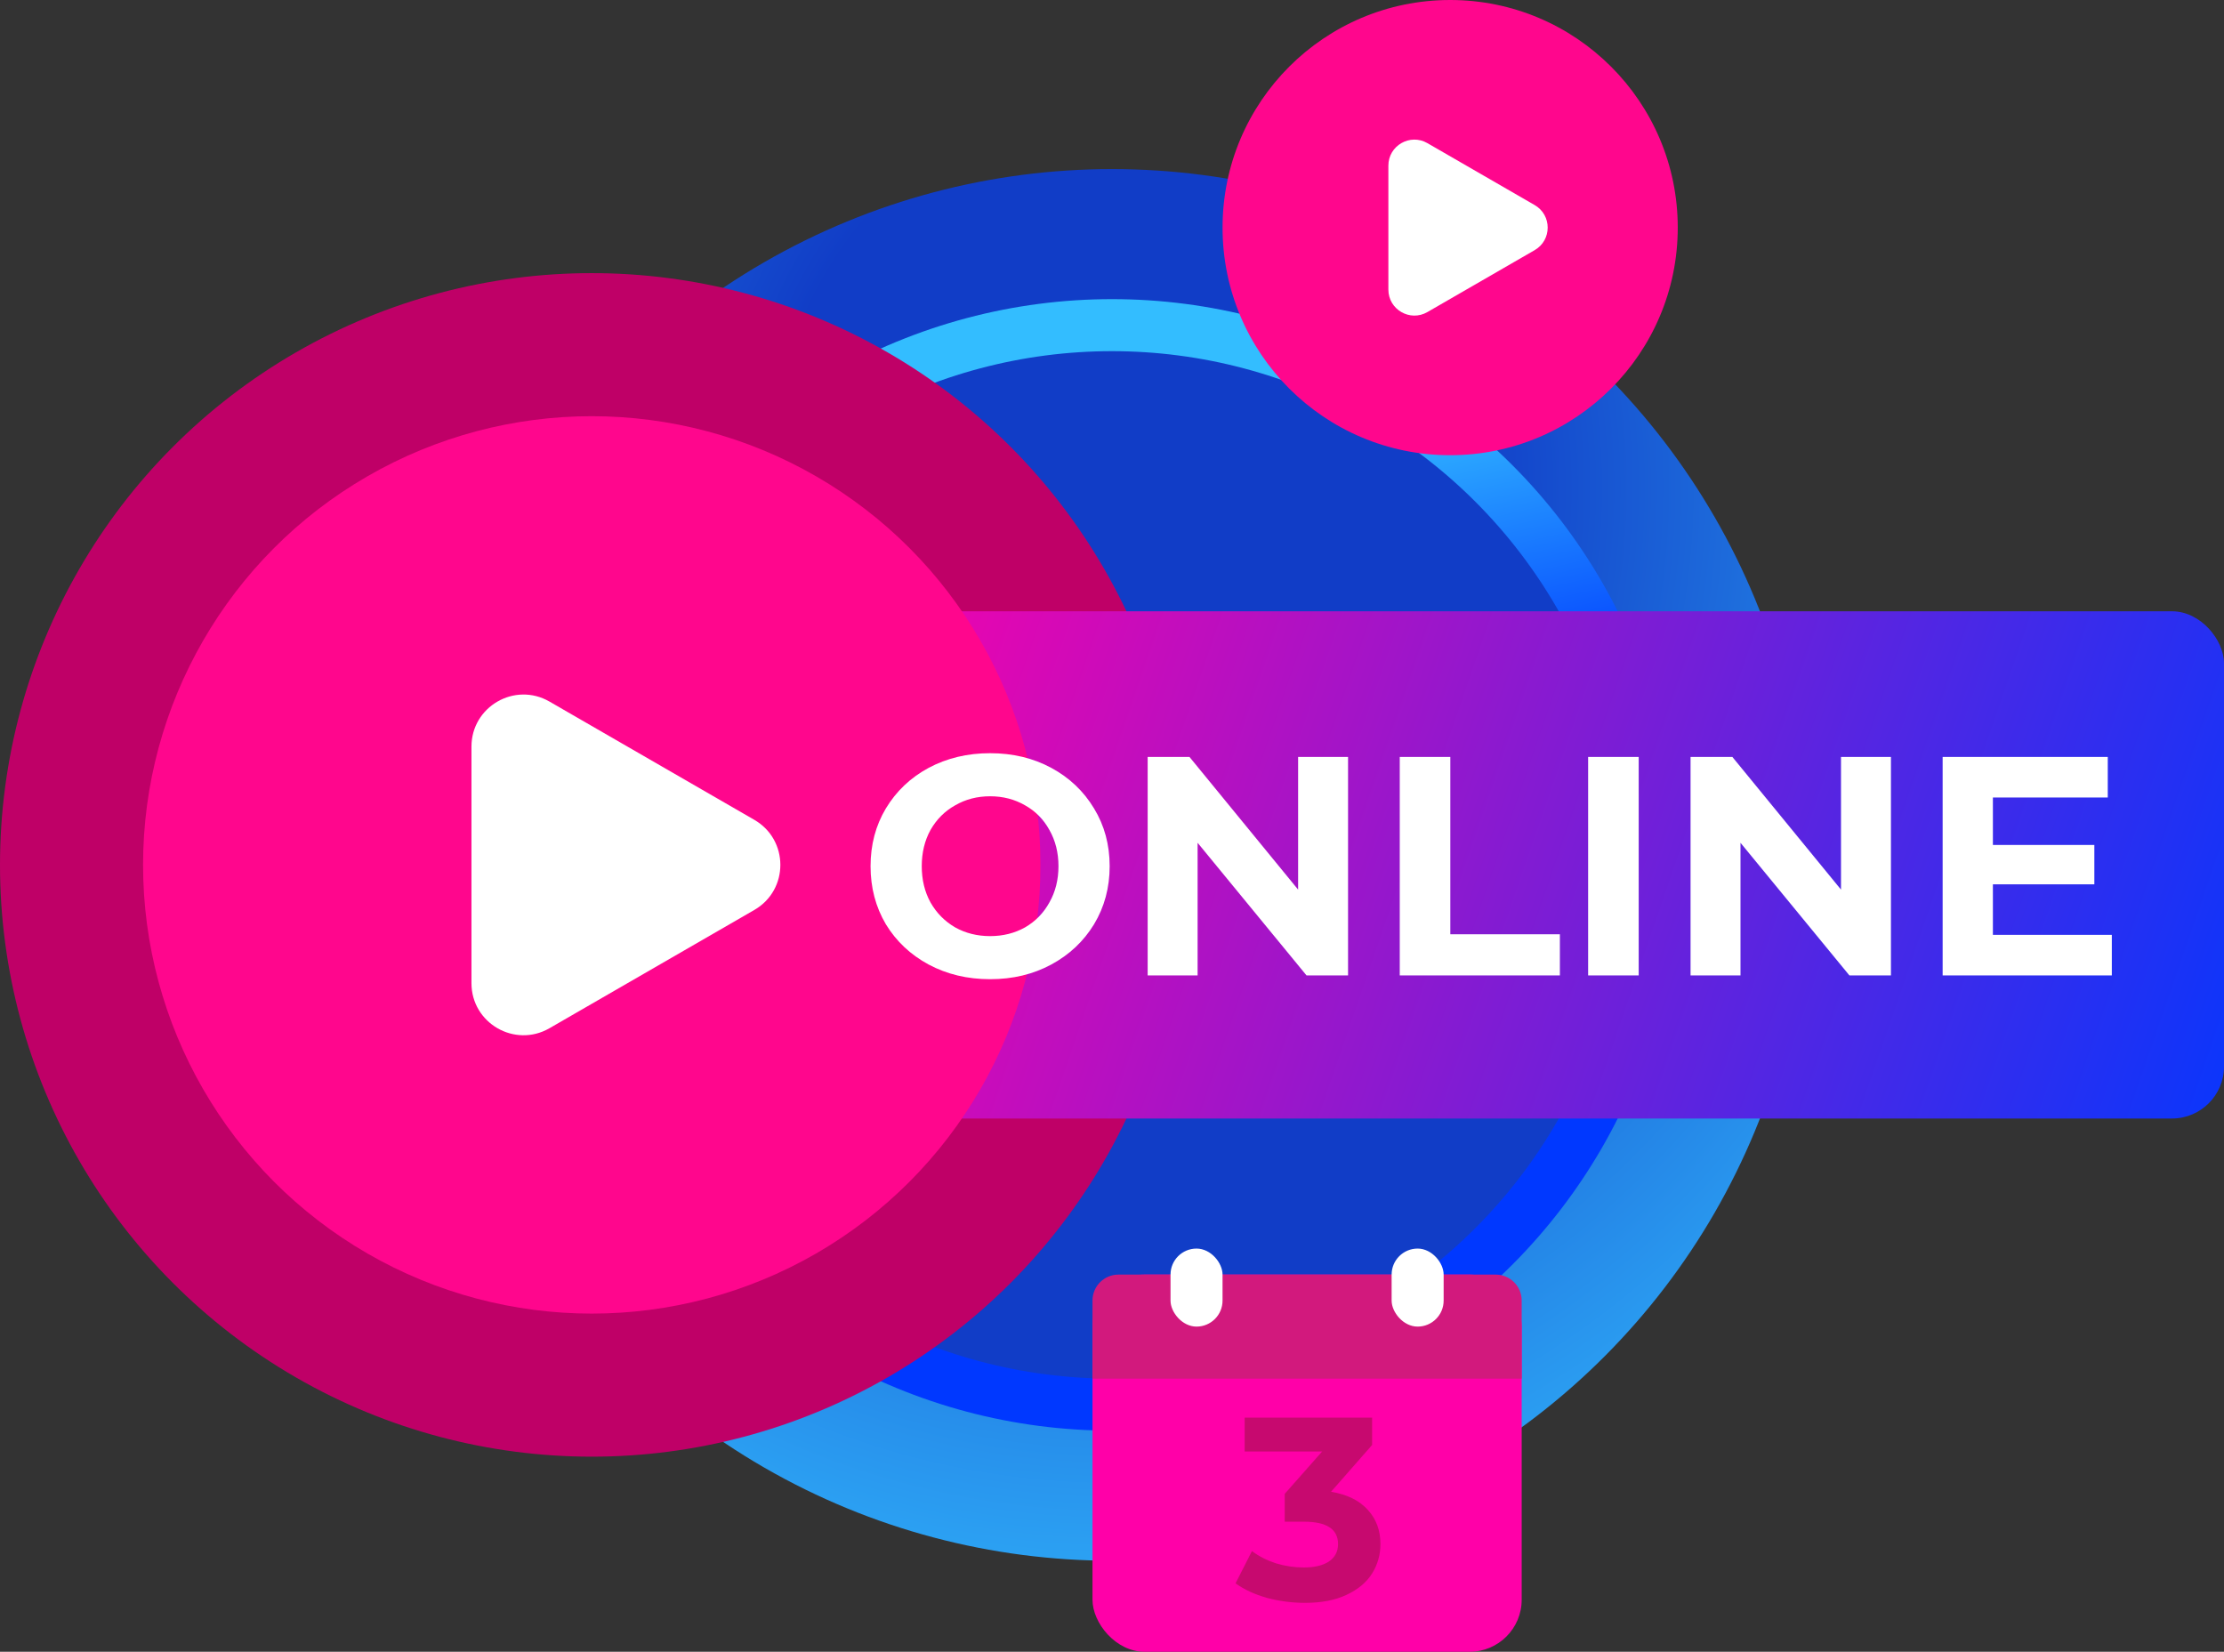
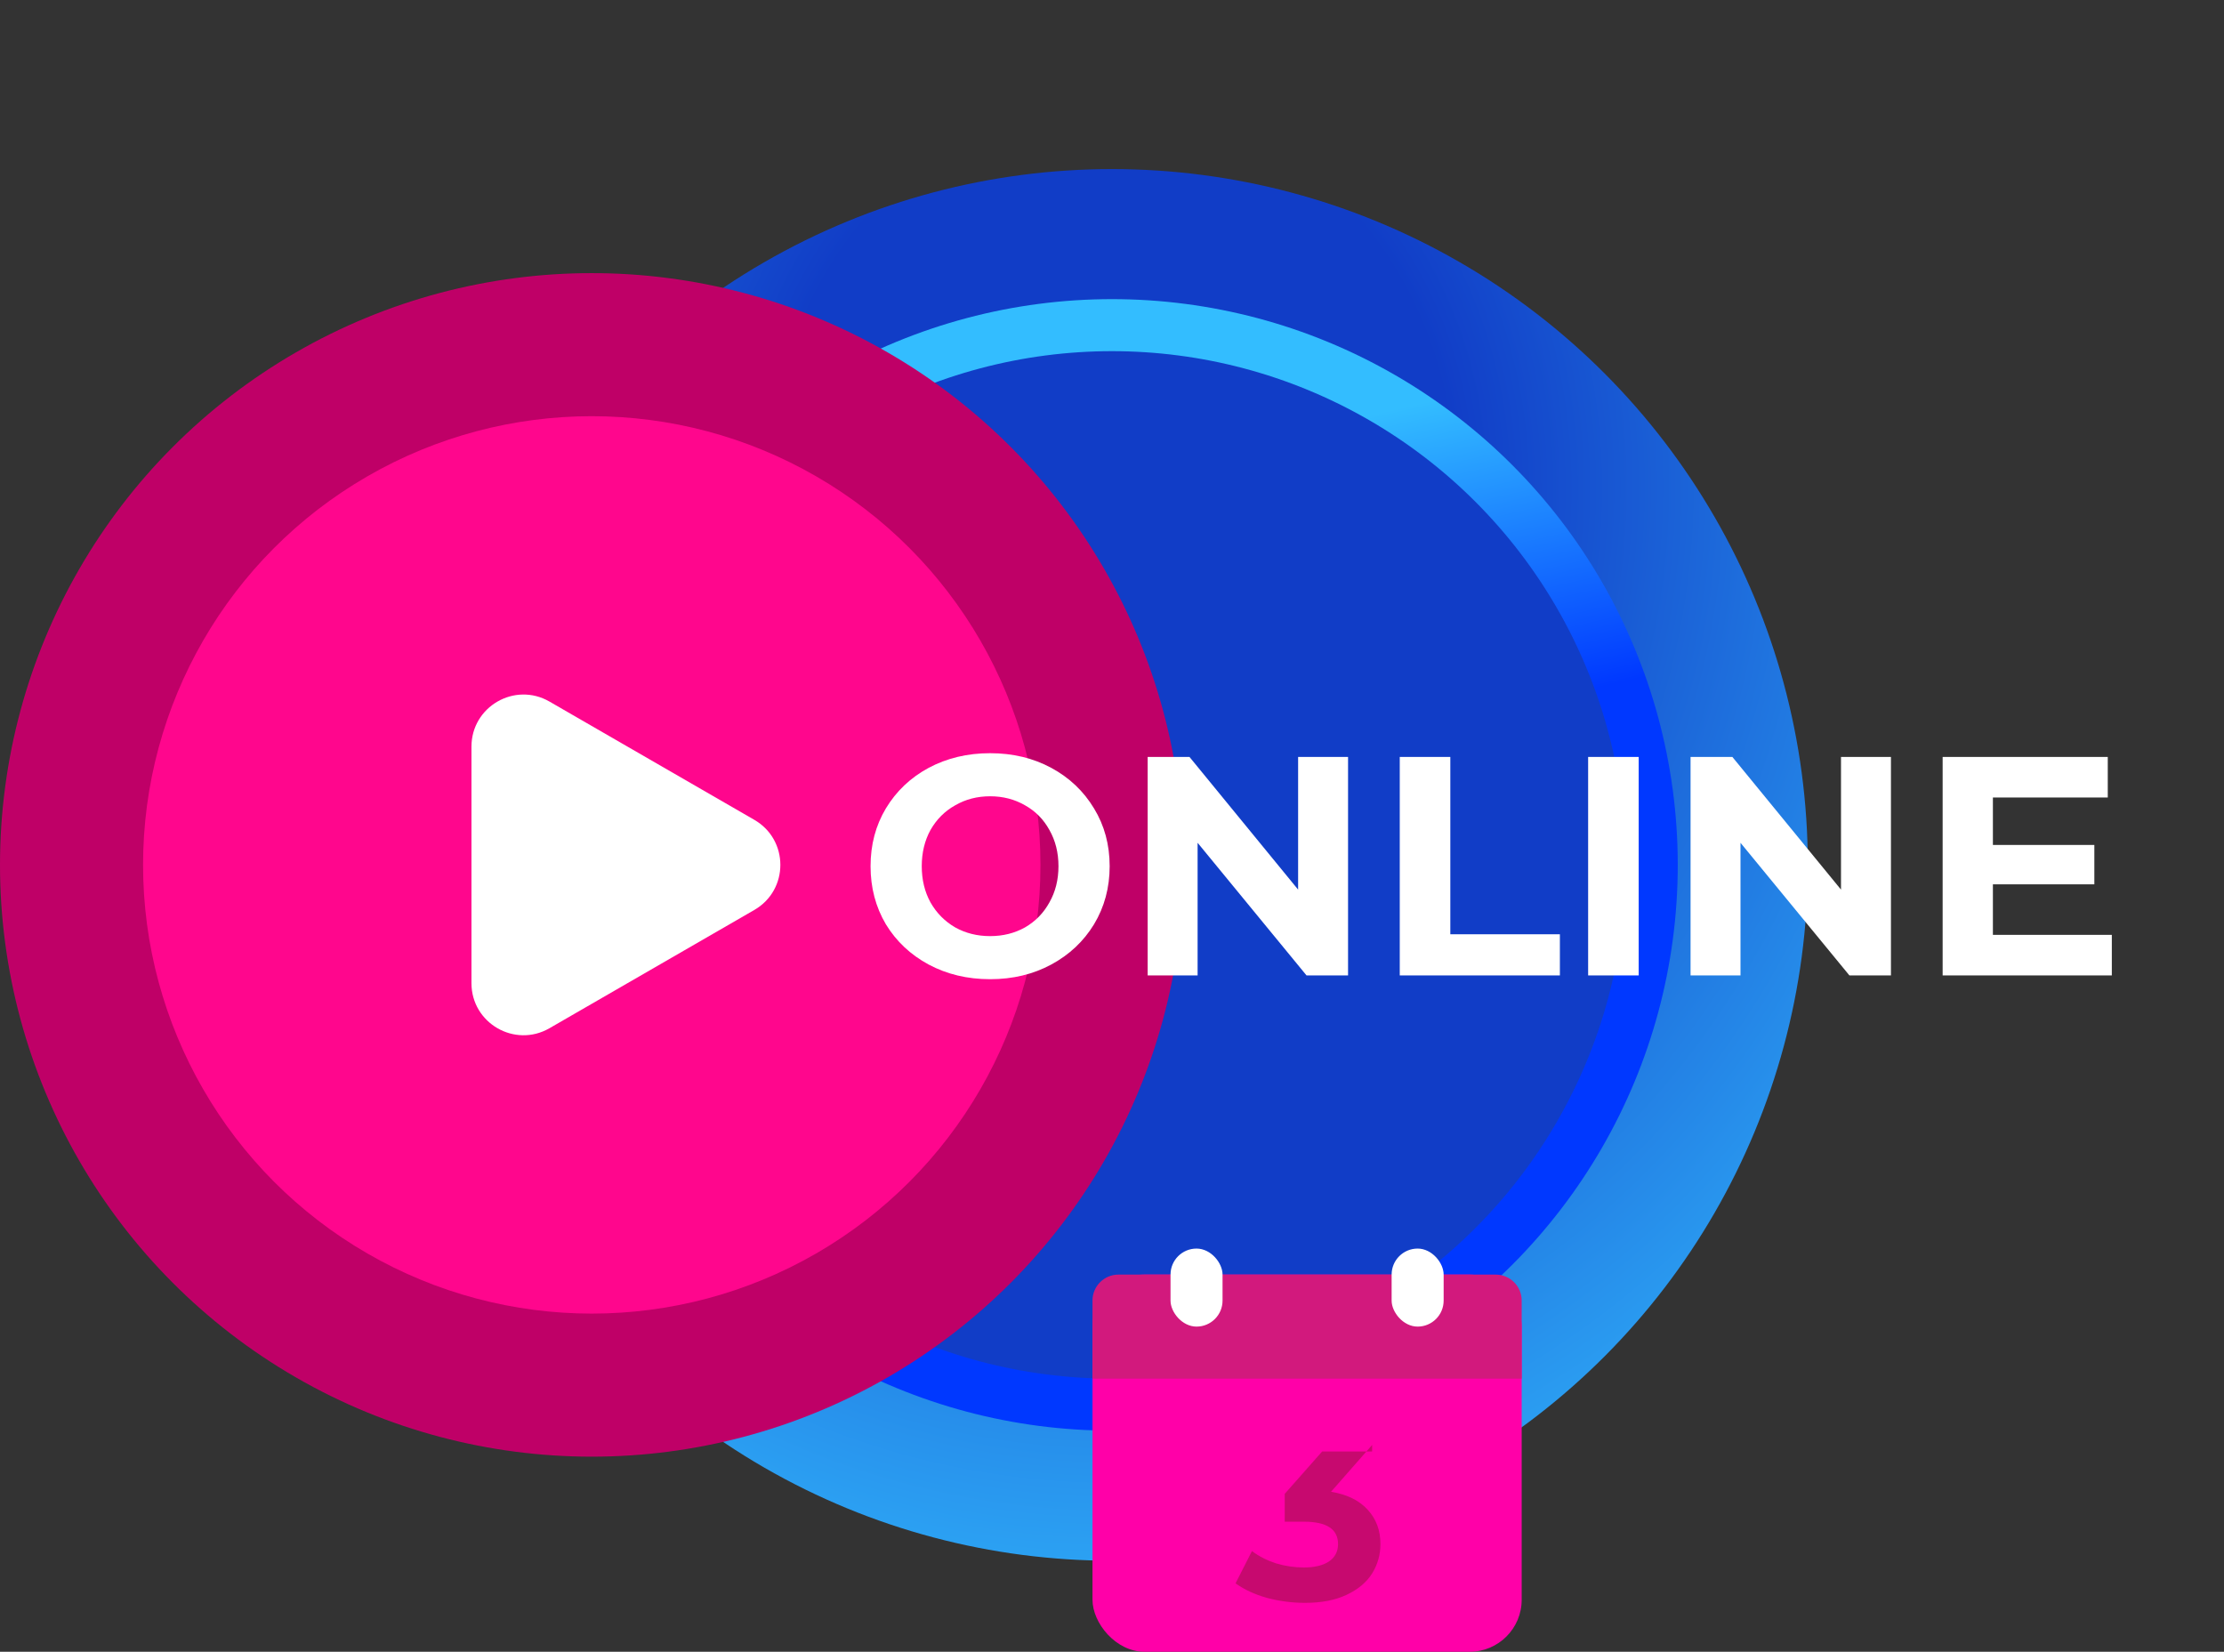
<svg xmlns="http://www.w3.org/2000/svg" width="171" height="127" viewBox="0 0 171 127" fill="none">
  <rect x="0" y="0" width="171" height="127" fill="#333333" stroke="none" />
  <circle cx="85.5" cy="66.5" r="53.5" fill="url(#paint0_radial_1323_106)" />
  <circle cx="85.5" cy="66.5" r="43.5" fill="url(#paint1_linear_1323_106)" />
  <circle cx="85.5" cy="66.5" r="39.5" fill="#113DC7" />
  <circle cx="45.5" cy="66.5" r="45.5" fill="#BF0067" />
-   <rect x="52" y="47" width="119" height="39" rx="4" fill="url(#paint2_linear_1323_106)" />
  <circle cx="45.5" cy="66.5" r="34.5" fill="#FF068D" />
-   <circle cx="111.5" cy="17.5" r="17.5" fill="#FF068D" />
  <path d="M58 63.036C60.667 64.576 60.667 68.424 58 69.964L42.25 79.057C39.583 80.597 36.25 78.672 36.25 75.593L36.25 57.407C36.25 54.328 39.583 52.403 42.25 53.943L58 63.036Z" fill="white" />
-   <path d="M118 15.768C119.333 16.538 119.333 18.462 118 19.232L109.75 23.995C108.417 24.765 106.75 23.803 106.75 22.263L106.75 12.737C106.75 11.197 108.417 10.235 109.75 11.005L118 15.768Z" fill="white" />
  <path d="M76.128 75.288C74.384 75.288 72.808 74.912 71.4 74.16C70.008 73.408 68.912 72.376 68.112 71.064C67.328 69.736 66.936 68.248 66.936 66.6C66.936 64.952 67.328 63.472 68.112 62.16C68.912 60.832 70.008 59.792 71.4 59.04C72.808 58.288 74.384 57.912 76.128 57.912C77.872 57.912 79.44 58.288 80.832 59.04C82.224 59.792 83.32 60.832 84.12 62.16C84.92 63.472 85.32 64.952 85.32 66.6C85.32 68.248 84.92 69.736 84.12 71.064C83.32 72.376 82.224 73.408 80.832 74.16C79.44 74.912 77.872 75.288 76.128 75.288ZM76.128 71.976C77.12 71.976 78.016 71.752 78.816 71.304C79.616 70.84 80.24 70.2 80.688 69.384C81.152 68.568 81.384 67.64 81.384 66.6C81.384 65.56 81.152 64.632 80.688 63.816C80.24 63 79.616 62.368 78.816 61.92C78.016 61.456 77.12 61.224 76.128 61.224C75.136 61.224 74.24 61.456 73.44 61.92C72.64 62.368 72.008 63 71.544 63.816C71.096 64.632 70.872 65.56 70.872 66.6C70.872 67.64 71.096 68.568 71.544 69.384C72.008 70.2 72.64 70.84 73.44 71.304C74.24 71.752 75.136 71.976 76.128 71.976ZM103.65 58.2V75H100.458L92.082 64.8V75H88.242V58.2H91.458L99.81 68.4V58.2H103.65ZM107.625 58.2H111.513V71.832H119.937V75H107.625V58.2ZM122.109 58.2H125.997V75H122.109V58.2ZM145.392 58.2V75H142.2L133.824 64.8V75H129.984V58.2H133.2L141.552 68.4V58.2H145.392ZM162.375 71.88V75H149.367V58.2H162.063V61.32H153.231V64.968H161.031V67.992H153.231V71.88H162.375Z" fill="white" />
  <rect x="84" y="98" width="33" height="29" rx="4" fill="#FF00A8" />
  <path d="M84 100C84 98.895 84.895 98 86 98H115C116.105 98 117 98.895 117 100V106H84V100Z" fill="#D2197D" />
  <rect x="90" y="96" width="4" height="6" rx="2" fill="white" />
  <rect x="107" y="96" width="4" height="6" rx="2" fill="white" />
-   <path d="M102.34 114.7C103.567 114.9 104.507 115.36 105.16 116.08C105.813 116.787 106.14 117.667 106.14 118.72C106.14 119.533 105.927 120.287 105.5 120.98C105.073 121.66 104.42 122.207 103.54 122.62C102.673 123.033 101.607 123.24 100.34 123.24C99.353 123.24 98.38 123.113 97.42 122.86C96.473 122.593 95.667 122.22 95 121.74L96.26 119.26C96.793 119.66 97.407 119.973 98.1 120.2C98.807 120.413 99.527 120.52 100.26 120.52C101.073 120.52 101.713 120.367 102.18 120.06C102.647 119.74 102.88 119.293 102.88 118.72C102.88 117.573 102.007 117 100.26 117H98.78V114.86L101.66 111.6H95.7V109H105.5V111.1L102.34 114.7Z" fill="#C7096F" />
+   <path d="M102.34 114.7C103.567 114.9 104.507 115.36 105.16 116.08C105.813 116.787 106.14 117.667 106.14 118.72C106.14 119.533 105.927 120.287 105.5 120.98C105.073 121.66 104.42 122.207 103.54 122.62C102.673 123.033 101.607 123.24 100.34 123.24C99.353 123.24 98.38 123.113 97.42 122.86C96.473 122.593 95.667 122.22 95 121.74L96.26 119.26C96.793 119.66 97.407 119.973 98.1 120.2C98.807 120.413 99.527 120.52 100.26 120.52C101.073 120.52 101.713 120.367 102.18 120.06C102.647 119.74 102.88 119.293 102.88 118.72C102.88 117.573 102.007 117 100.26 117H98.78V114.86L101.66 111.6H95.7H105.5V111.1L102.34 114.7Z" fill="#C7096F" />
  <defs>
    <radialGradient id="paint0_radial_1323_106" cx="0" cy="0" r="1" gradientUnits="userSpaceOnUse" gradientTransform="translate(85.5 37.737) rotate(90) scale(96.645 86.866)">
      <stop offset="0.304" stop-color="#113DC7" />
      <stop offset="1" stop-color="#33BDFF" />
    </radialGradient>
    <linearGradient id="paint1_linear_1323_106" x1="75.495" y1="102.072" x2="61.575" y2="42.042" gradientUnits="userSpaceOnUse">
      <stop offset="0.604" stop-color="#0038FF" />
      <stop offset="1" stop-color="#33BDFF" />
    </linearGradient>
    <linearGradient id="paint2_linear_1323_106" x1="47.291" y1="32.266" x2="179.052" y2="77.627" gradientUnits="userSpaceOnUse">
      <stop offset="0.125" stop-color="#FF00A8" />
      <stop offset="1" stop-color="#0038FF" />
    </linearGradient>
  </defs>
</svg>